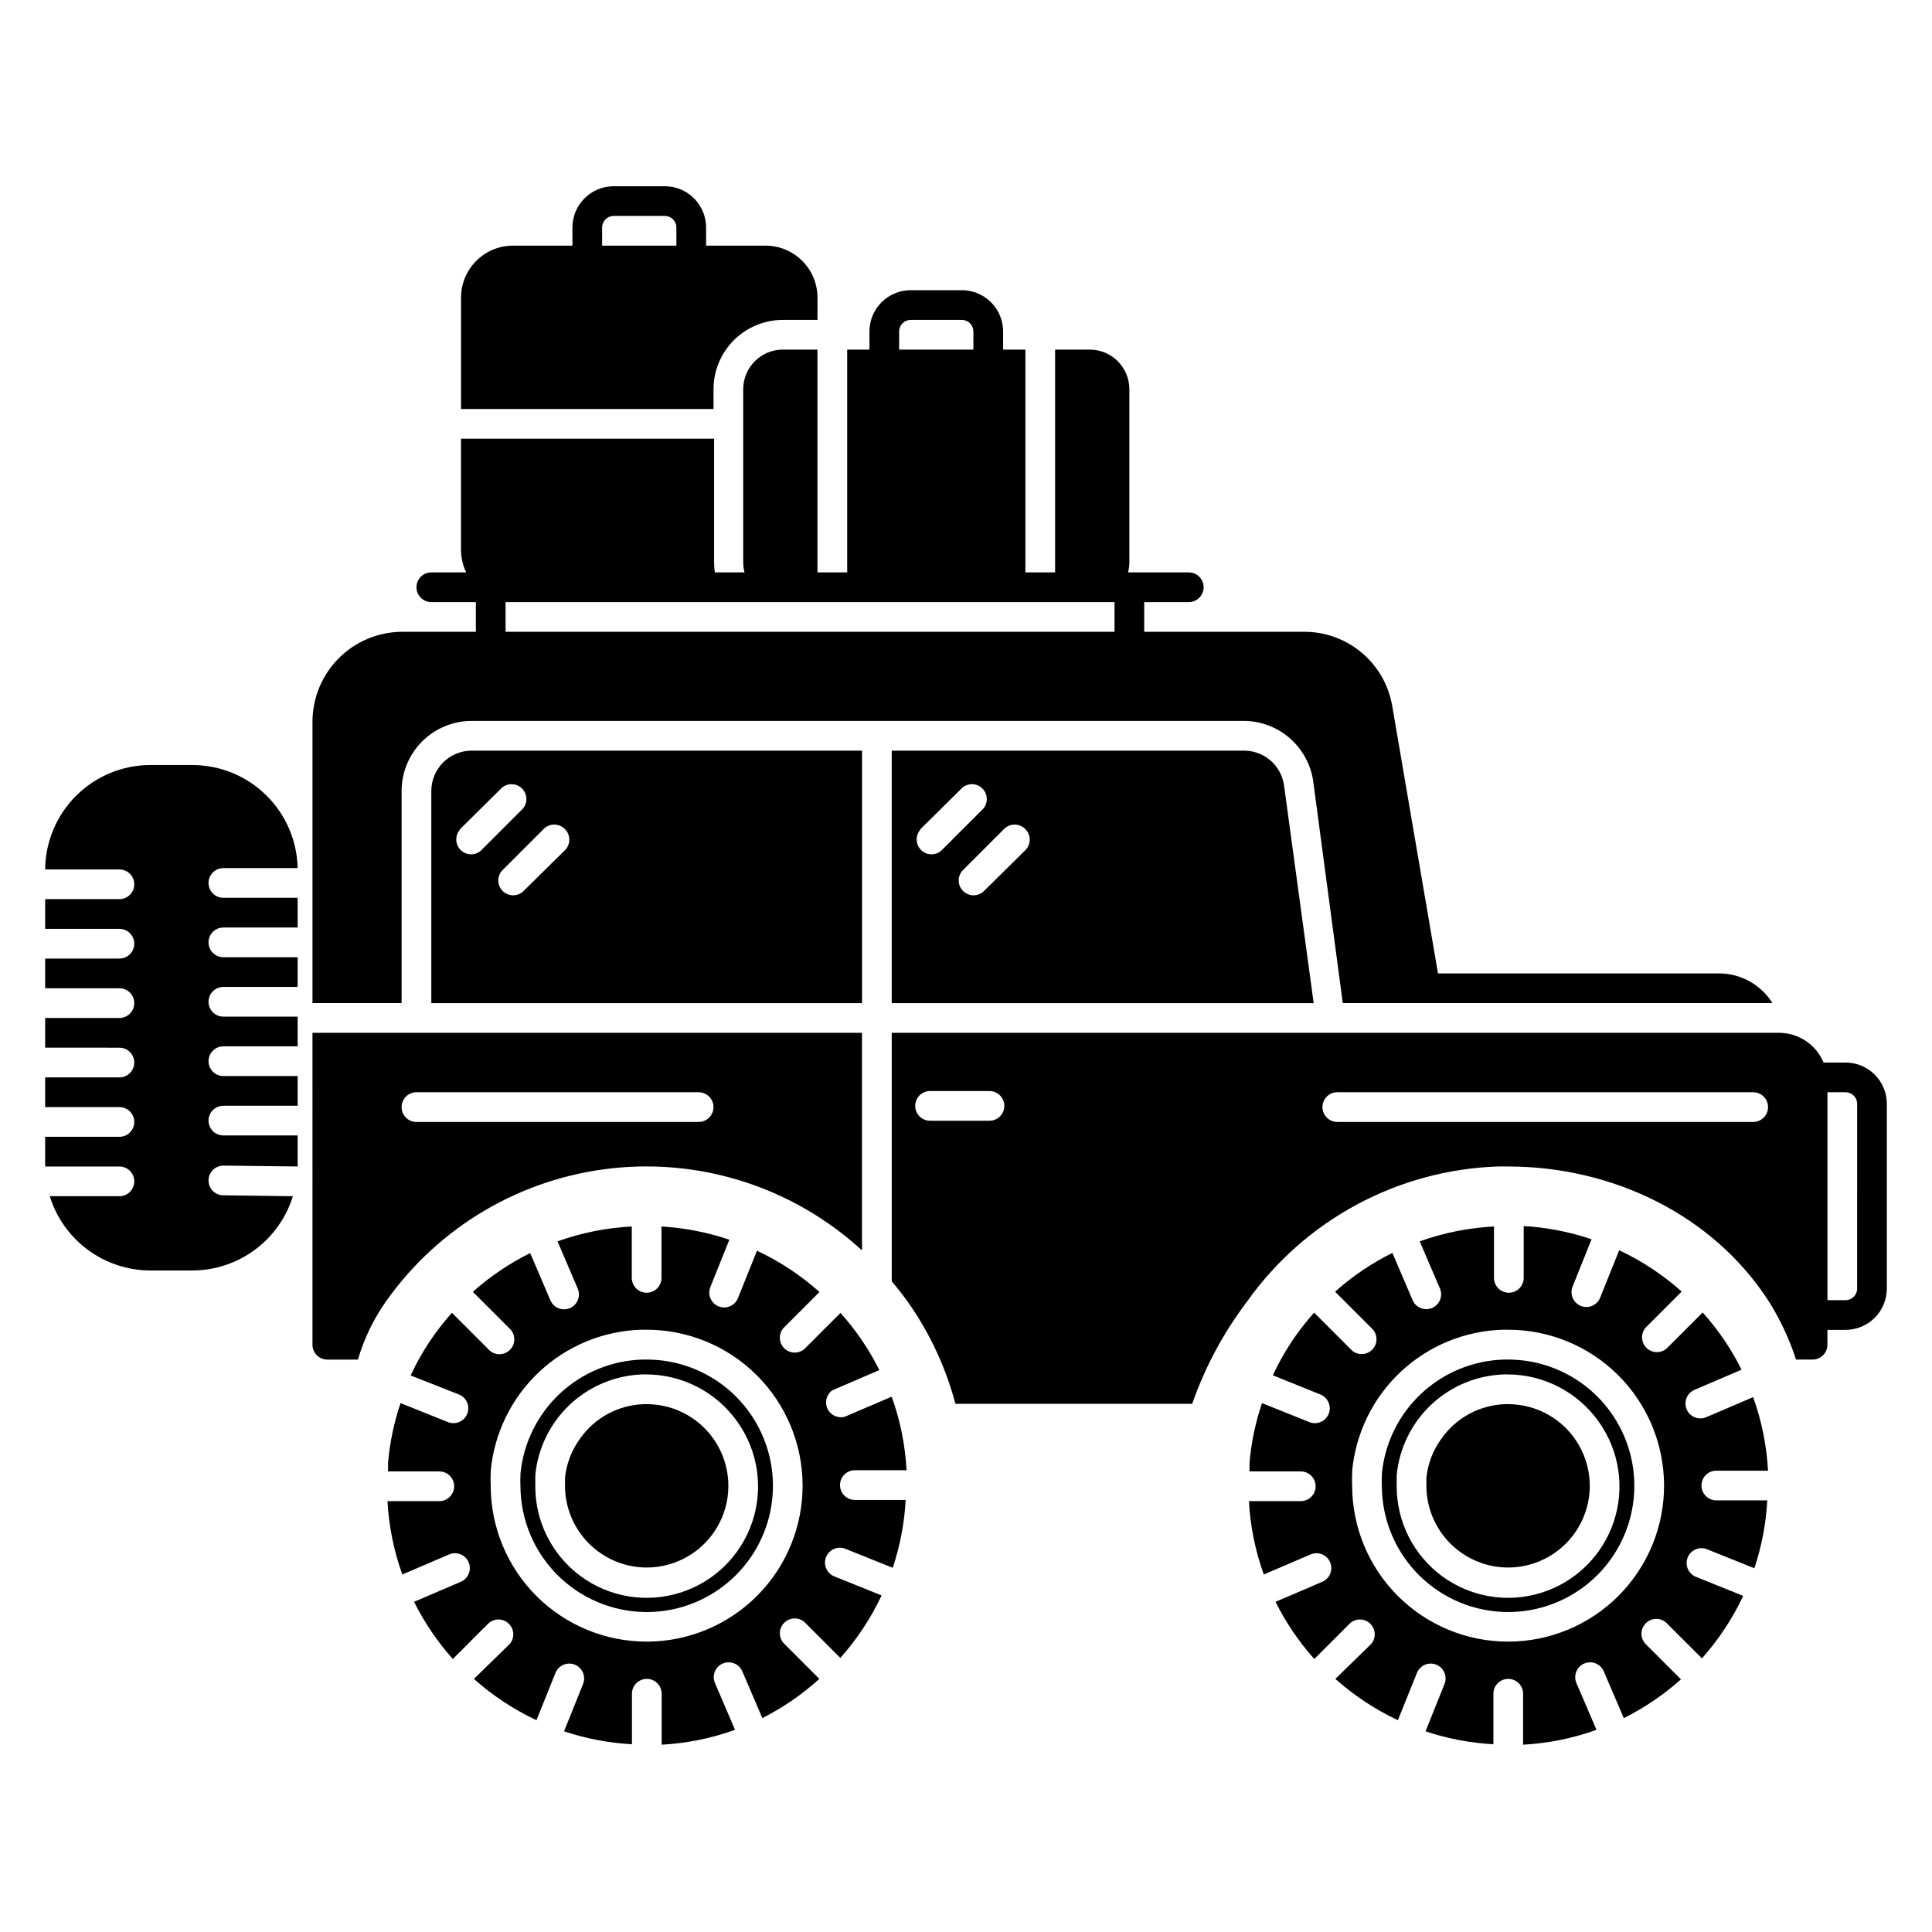
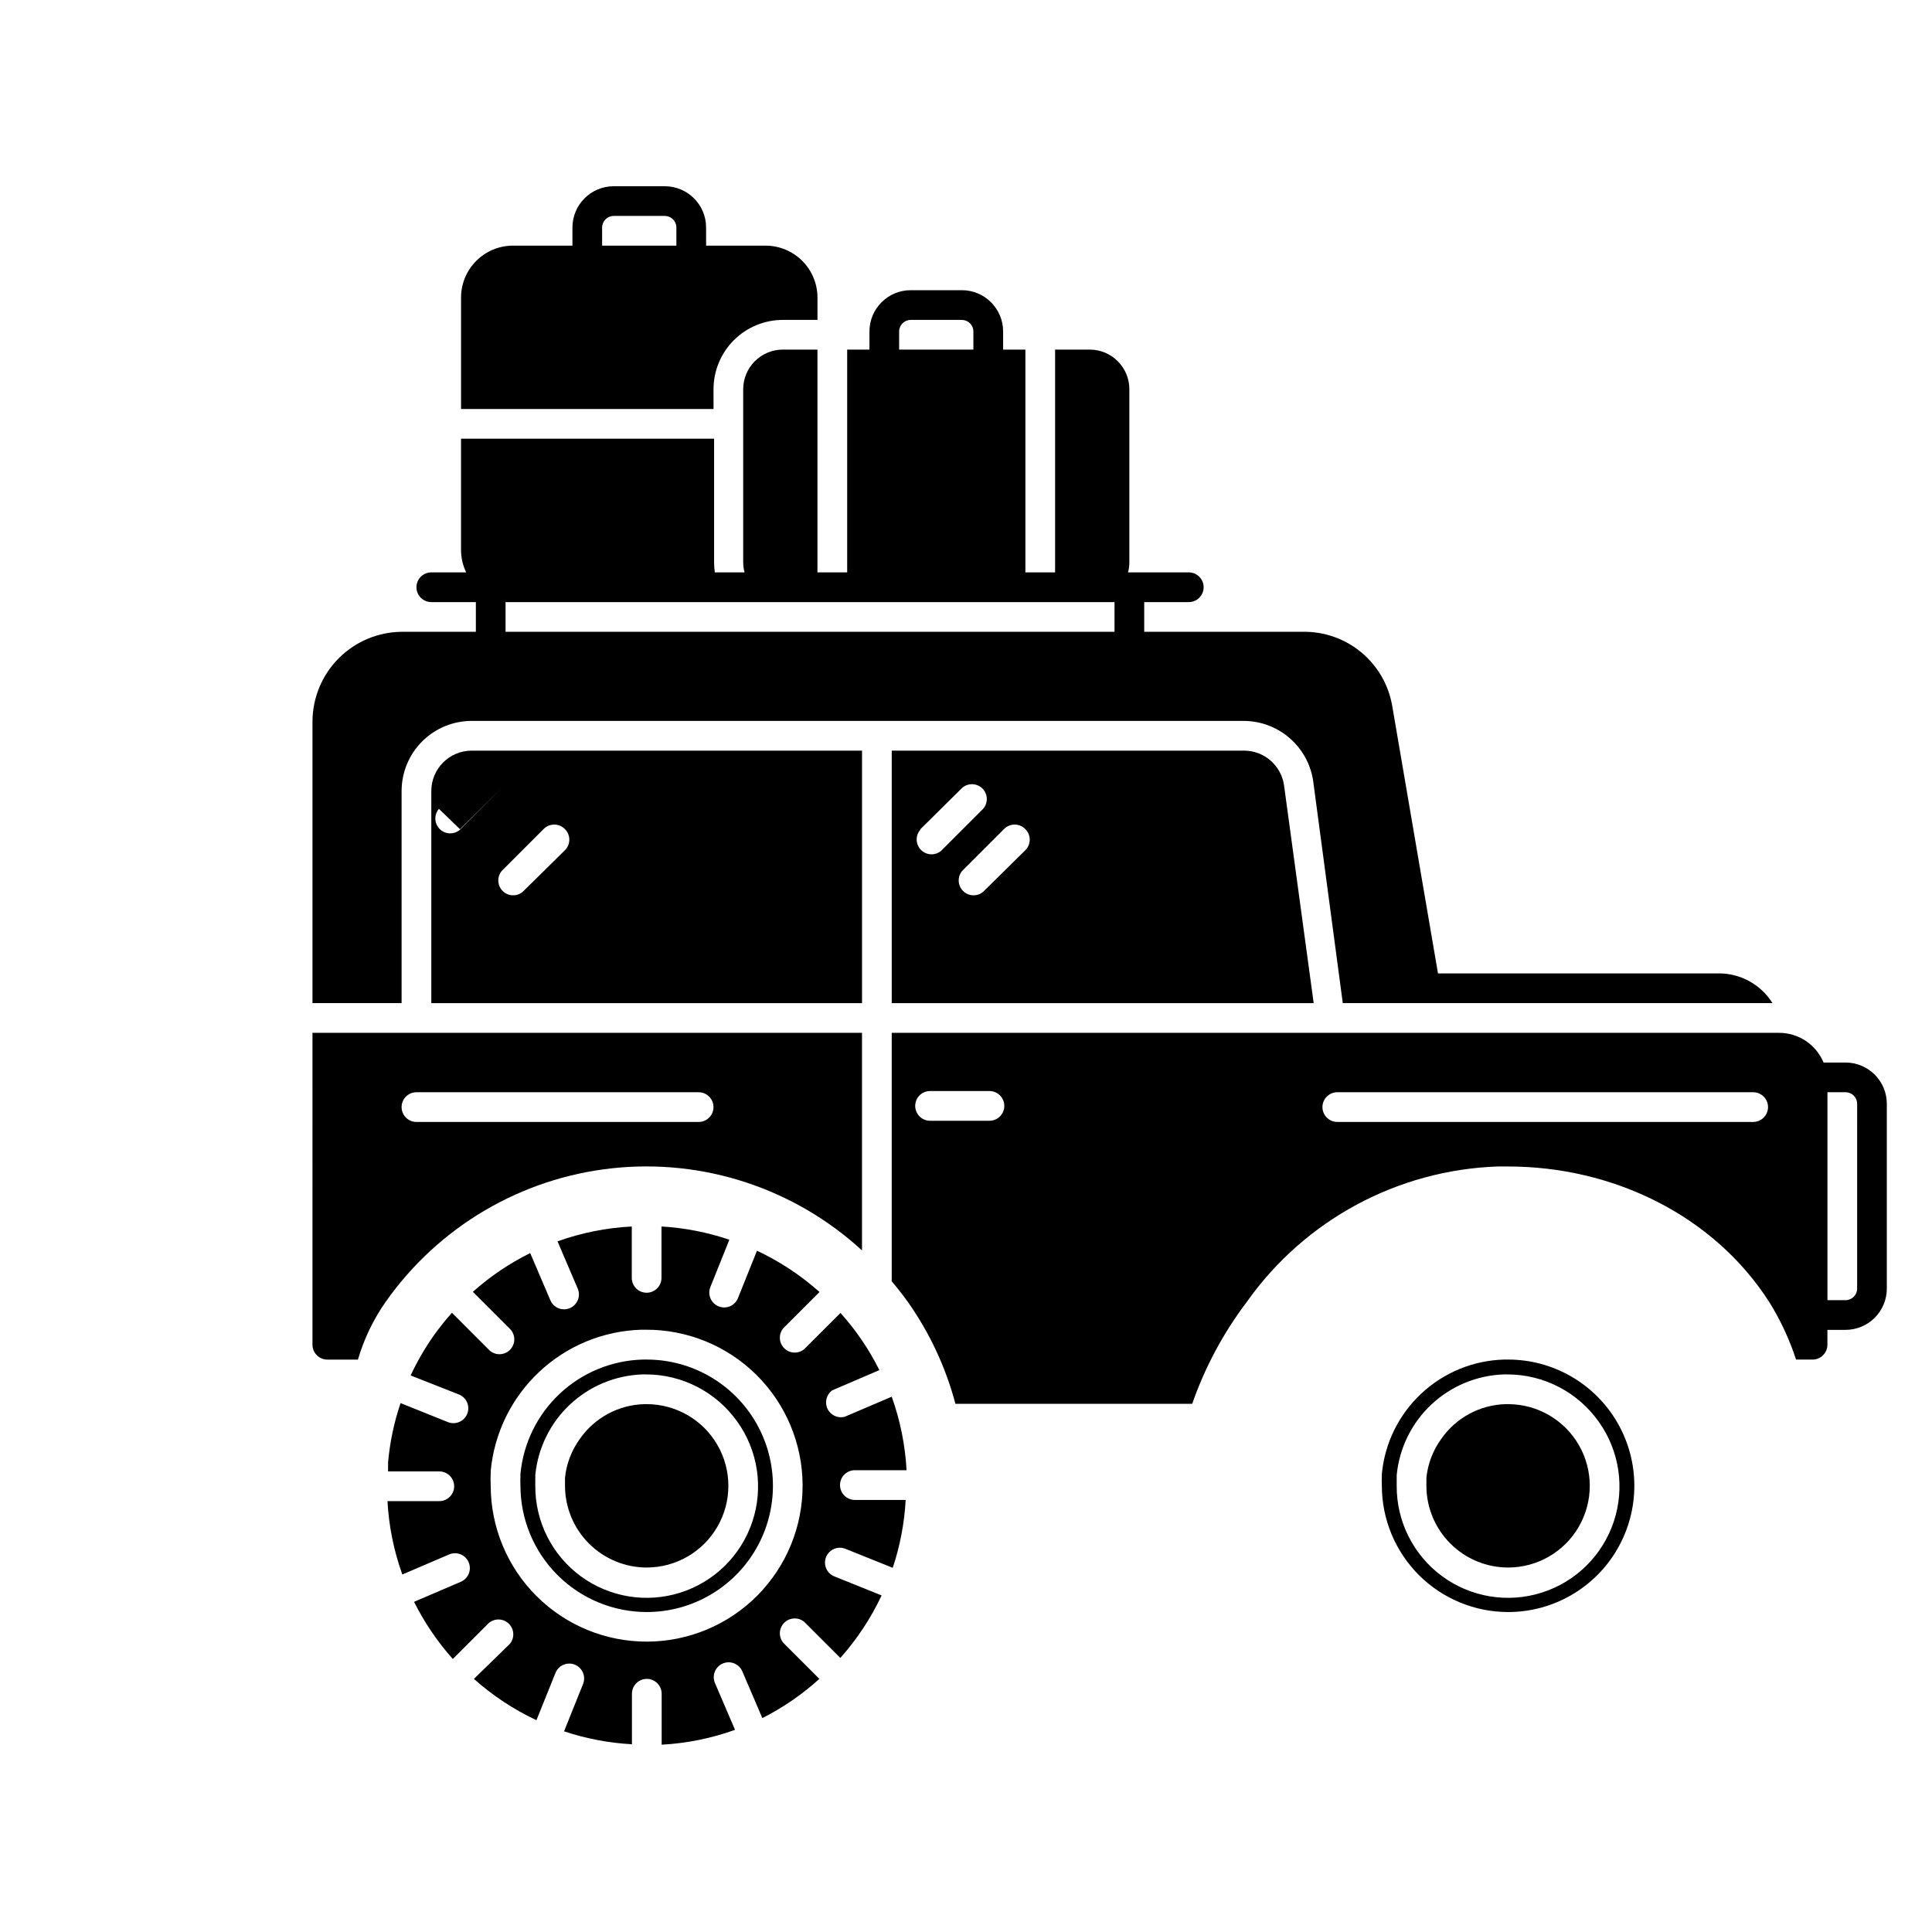
<svg xmlns="http://www.w3.org/2000/svg" fill="#000000" width="800px" height="800px" version="1.1" viewBox="144 144 512 512">
  <g>
    <path d="m265.62 513.55c2.019 0.805 3.008 3.098 2.203 5.117-0.805 2.023-3.098 3.012-5.117 2.207l-12.555-5.039c-1.727 5.098-2.836 10.383-3.309 15.742v2.363h13.578c2.176 0 3.938 1.762 3.938 3.938 0 2.172-1.762 3.934-3.938 3.934h-13.734c0.359 6.641 1.684 13.188 3.934 19.445l12.398-5.312v-0.004c2-0.855 4.32 0.07 5.176 2.066 0.859 2-0.066 4.32-2.066 5.18l-12.398 5.312c2.738 5.484 6.191 10.578 10.273 15.152l9.523-9.523h0.004c1.562-1.34 3.891-1.25 5.344 0.207 1.453 1.453 1.543 3.781 0.207 5.34l-9.488 9.25c4.969 4.43 10.551 8.113 16.57 10.945l5.039-12.516v-0.004c0.805-2.019 3.094-3.008 5.117-2.203 2.019 0.805 3.008 3.094 2.203 5.117l-5.039 12.555c5.816 1.941 11.867 3.094 17.988 3.426v-13.383c0-2.176 1.762-3.938 3.938-3.938 2.172 0 3.938 1.762 3.938 3.938v13.5c6.637-0.359 13.188-1.684 19.441-3.938l-5.312-12.398c-0.859-2 0.066-4.316 2.066-5.176 2-0.855 4.316 0.066 5.176 2.066l5.312 12.398c5.477-2.773 10.562-6.269 15.113-10.391l-9.523-9.523c-1.336-1.562-1.246-3.891 0.207-5.344s3.781-1.543 5.344-0.207l9.523 9.523v0.004c4.43-4.969 8.113-10.551 10.941-16.57l-12.516-5.039c-2.019-0.805-3.008-3.098-2.203-5.117 0.805-2.023 3.094-3.008 5.117-2.203l12.555 5.039v-0.004c1.941-5.812 3.094-11.863 3.426-17.984h-13.461c-2.176 0-3.938-1.766-3.938-3.938 0-2.176 1.762-3.938 3.938-3.938h13.695c-0.355-6.648-1.684-13.215-3.934-19.48l-12.438 5.312h-0.004c-1.836 0.492-3.766-0.398-4.578-2.121-0.812-1.723-0.277-3.781 1.273-4.887l12.477-5.352c-2.734-5.496-6.203-10.594-10.312-15.152l-9.566 9.566 0.004-0.004c-1.562 1.336-3.891 1.246-5.344-0.207s-1.543-3.781-0.207-5.344l9.566-9.566-0.004 0.004c-4.969-4.426-10.547-8.109-16.57-10.941l-5.039 12.555h0.004c-0.805 2.023-3.098 3.008-5.117 2.203-2.023-0.805-3.008-3.094-2.207-5.117l5.039-12.555c-5.812-1.965-11.859-3.144-17.988-3.504v13.621c0 2.172-1.762 3.934-3.934 3.934-2.176 0-3.938-1.762-3.938-3.934v-13.621c-6.715 0.348-13.348 1.672-19.68 3.938l5.352 12.516c0.859 2-0.066 4.316-2.066 5.176-2 0.859-4.316-0.066-5.176-2.066l-5.352-12.516c-5.504 2.723-10.617 6.176-15.191 10.273l9.605 9.605-0.004-0.004c0.832 0.715 1.332 1.742 1.375 2.84 0.043 1.094-0.375 2.16-1.152 2.934-0.773 0.777-1.84 1.191-2.934 1.152-1.098-0.043-2.125-0.543-2.836-1.375l-9.605-9.605v0.004c-1.754 1.965-3.398 4.027-4.922 6.176-2.305 3.297-4.32 6.785-6.019 10.434zm8.422 20.785v-0.512c0.938-10.035 5.512-19.383 12.863-26.277 7.352-6.894 16.973-10.863 27.047-11.156h1.141c10.977-0.074 21.527 4.223 29.332 11.938 7.805 7.715 12.219 18.219 12.273 29.195 0.051 10.973-4.262 21.516-11.992 29.309-7.731 7.789-18.242 12.184-29.219 12.215-10.973 0.031-21.512-4.305-29.285-12.047-7.773-7.746-12.148-18.266-12.16-29.242-0.059-1.141-0.059-2.281 0-3.422z" />
    <path d="m315.38 571.21c11.953 0 22.996-6.375 28.973-16.727 5.977-10.352 5.977-23.105 0-33.457-5.977-10.352-17.02-16.727-28.973-16.727h-1.023c-8.176 0.211-15.992 3.414-21.969 9-5.973 5.582-9.699 13.164-10.465 21.305v0.512c-0.043 0.879-0.043 1.758 0 2.637 0.012 8.871 3.539 17.375 9.812 23.648 6.269 6.269 14.773 9.797 23.645 9.809zm-29.52-35.777v-0.512c0.684-7.148 3.953-13.801 9.191-18.715 5.238-4.91 12.086-7.746 19.266-7.973h0.828-0.004c9.637-0.012 18.676 4.656 24.246 12.516 5.496 7.684 6.984 17.531 4 26.492-2.981 8.965-10.07 15.957-19.07 18.816-9.004 2.859-18.832 1.242-26.438-4.359-7.606-5.598-12.074-14.5-12.02-23.945v-2.32z" />
    <path d="m315.38 559.41c7.734 0 14.879-4.125 18.746-10.824 3.867-6.695 3.867-14.949 0-21.648-3.867-6.695-11.012-10.824-18.746-10.824h-0.668c-6.824 0.191-13.148 3.609-17.043 9.211-2.203 3.031-3.562 6.59-3.938 10.312v0.551 1.574c0.012 5.738 2.293 11.238 6.352 15.297 4.059 4.059 9.559 6.344 15.297 6.352z" />
-     <path d="m203.2 460.77c-2.176 0-3.938-1.762-3.938-3.934 0-2.176 1.762-3.938 3.938-3.938l19.68 0.234v-0.355-7.871l-19.68 0.004c-2.176 0-3.938-1.766-3.938-3.938 0-2.176 1.762-3.938 3.938-3.938h19.68v-7.871h-19.68c-2.176 0-3.938-1.762-3.938-3.938 0-2.172 1.762-3.934 3.938-3.934h19.68v-7.871h-19.68c-2.176 0-3.938-1.766-3.938-3.938 0-2.176 1.762-3.938 3.938-3.938h19.68v-7.871h-19.68c-2.176 0-3.938-1.762-3.938-3.934 0-2.176 1.762-3.938 3.938-3.938h19.68v-7.871h-19.68c-2.176 0-3.938-1.762-3.938-3.938 0-2.172 1.762-3.938 3.938-3.938h19.68c-0.156-7.289-3.156-14.23-8.367-19.336-5.207-5.106-12.207-7.969-19.5-7.977h-11.18c-7.352 0.008-14.406 2.922-19.625 8.102-5.219 5.184-8.18 12.215-8.242 19.566h19.68c2.176 0 3.938 1.762 3.938 3.938 0 2.172-1.762 3.934-3.938 3.934h-19.68v7.871l19.68 0.004c2.176 0 3.938 1.762 3.938 3.934 0 2.176-1.762 3.938-3.938 3.938h-19.68v7.871h19.68c2.176 0 3.938 1.762 3.938 3.938 0 2.172-1.762 3.934-3.938 3.934h-19.68v7.871l19.68 0.004c2.176 0 3.938 1.762 3.938 3.934 0 2.176-1.762 3.938-3.938 3.938h-19.68v7.871h19.68c2.176 0 3.938 1.762 3.938 3.938 0 2.172-1.762 3.934-3.938 3.934h-19.68v7.559 0.316l19.68-0.004c2.176 0 3.938 1.766 3.938 3.938 0 2.176-1.762 3.938-3.938 3.938h-18.457c1.762 5.691 5.297 10.672 10.09 14.211 4.797 3.543 10.598 5.457 16.555 5.469h11.141c5.957-0.012 11.758-1.926 16.551-5.469 4.797-3.539 8.332-8.52 10.094-14.211z" />
    <path d="m543.66 571.21c11.953 0 22.996-6.375 28.973-16.727 5.977-10.352 5.977-23.105 0-33.457-5.977-10.352-17.02-16.727-28.973-16.727h-1.023c-8.176 0.211-15.992 3.414-21.969 9-5.977 5.582-9.699 13.164-10.465 21.305v0.512c-0.043 0.879-0.043 1.758 0 2.637 0.012 8.871 3.539 17.375 9.809 23.648 6.273 6.269 14.777 9.797 23.648 9.809zm-29.52-35.777v-0.512c0.684-7.148 3.953-13.801 9.191-18.715 5.238-4.91 12.086-7.746 19.266-7.973h0.828-0.004c9.637-0.012 18.676 4.656 24.246 12.516 5.496 7.684 6.984 17.531 4 26.492-2.981 8.965-10.07 15.957-19.074 18.816-9 2.859-18.828 1.242-26.434-4.359-7.606-5.598-12.074-14.5-12.02-23.945v-2.32z" />
    <path d="m543.66 559.41c7.734 0 14.879-4.125 18.746-10.824 3.867-6.695 3.867-14.949 0-21.648-3.867-6.695-11.012-10.824-18.746-10.824h-0.672c-6.82 0.191-13.145 3.609-17.043 9.211-2.199 3.031-3.559 6.59-3.934 10.312v0.551 1.574c0.008 5.738 2.293 11.238 6.352 15.297 4.059 4.059 9.559 6.344 15.297 6.352z" />
-     <path d="m493.91 513.55c2.023 0.805 3.012 3.098 2.207 5.117-0.805 2.023-3.098 3.012-5.117 2.207l-12.555-5.039h-0.004c-1.723 5.098-2.832 10.383-3.305 15.742v2.363h13.578c2.176 0 3.938 1.762 3.938 3.938 0 2.172-1.762 3.934-3.938 3.934h-13.734c0.359 6.641 1.684 13.188 3.934 19.445l12.398-5.312v-0.004c2-0.855 4.32 0.07 5.176 2.066 0.859 2-0.066 4.32-2.066 5.18l-12.398 5.312c2.738 5.484 6.191 10.578 10.273 15.152l9.523-9.523h0.004c1.562-1.34 3.887-1.25 5.344 0.207 1.453 1.453 1.543 3.781 0.203 5.34l-9.484 9.25c4.969 4.43 10.547 8.113 16.57 10.945l5.039-12.516v-0.004c0.805-2.019 3.094-3.008 5.117-2.203 2.019 0.805 3.008 3.094 2.203 5.117l-5.039 12.555c5.816 1.941 11.867 3.094 17.988 3.426v-13.383c0-2.176 1.762-3.938 3.938-3.938 2.172 0 3.934 1.762 3.934 3.938v13.5c6.641-0.359 13.191-1.684 19.445-3.938l-5.312-12.398c-0.859-2 0.066-4.316 2.066-5.176 2-0.855 4.316 0.066 5.176 2.066l5.312 12.398c5.484-2.734 10.582-6.188 15.152-10.27l-9.523-9.523v-0.004c-1.336-1.562-1.246-3.891 0.207-5.344s3.781-1.543 5.344-0.207l9.523 9.523v0.004c4.43-4.969 8.113-10.551 10.941-16.57l-12.516-5.039c-2.019-0.805-3.008-3.094-2.203-5.117 0.805-2.019 3.094-3.008 5.117-2.203l12.555 5.039c1.941-5.816 3.094-11.867 3.426-17.988h-13.5c-2.176 0-3.938-1.762-3.938-3.938 0-2.172 1.762-3.934 3.938-3.934h13.695c-0.355-6.652-1.684-13.219-3.938-19.484l-12.438 5.312c-2 0.859-4.316-0.066-5.176-2.066-0.855-2 0.066-4.316 2.066-5.176l12.477-5.352c-2.734-5.496-6.203-10.594-10.309-15.156l-9.566 9.566c-1.562 1.336-3.891 1.246-5.344-0.207s-1.543-3.781-0.207-5.344l9.566-9.566v0.004c-4.969-4.426-10.551-8.113-16.57-10.945l-5.039 12.555v0.004c-0.805 2.019-3.094 3.008-5.117 2.203-2.019-0.805-3.008-3.094-2.203-5.117l5.039-12.555c-5.812-1.969-11.863-3.144-17.988-3.504v13.738c0 2.172-1.762 3.934-3.938 3.934-2.172 0-3.938-1.762-3.938-3.934v-13.621c-6.715 0.348-13.344 1.672-19.68 3.938l5.352 12.477h0.004c0.859 2-0.066 4.316-2.066 5.176s-4.316-0.066-5.176-2.066l-5.352-12.516h-0.004c-5.504 2.723-10.613 6.176-15.191 10.273l9.605 9.605v-0.004c0.832 0.715 1.328 1.742 1.371 2.84 0.043 1.094-0.375 2.16-1.148 2.934-0.777 0.777-1.84 1.191-2.938 1.148-1.094-0.039-2.125-0.539-2.836-1.371l-9.605-9.605c-1.754 1.969-3.394 4.031-4.918 6.18-2.309 3.297-4.324 6.785-6.023 10.434zm8.426 20.785v-0.512c0.938-10.035 5.512-19.383 12.863-26.277 7.352-6.894 16.973-10.863 27.047-11.156h1.141c10.977-0.074 21.527 4.223 29.332 11.938s12.219 18.219 12.273 29.195c0.051 10.973-4.266 21.516-11.996 29.309-7.731 7.789-18.238 12.184-29.215 12.215-10.973 0.031-21.512-4.305-29.285-12.047-7.773-7.746-12.152-18.266-12.16-29.242-0.059-1.141-0.059-2.281 0-3.422z" />
    <path d="m492.14 409.84-7.871-57.82c-0.797-5.219-5.273-9.074-10.551-9.094h-93.398v66.914zm-76.398-46.094c1.527 1.535 1.527 4.016 0 5.551l-11.18 11.023c-1.559 1.336-3.887 1.246-5.34-0.207-1.457-1.453-1.547-3.781-0.207-5.344l11.141-11.141h-0.004c0.754-0.73 1.77-1.125 2.82-1.105 1.051 0.023 2.047 0.465 2.769 1.223zm-27.828 0 11.102-10.98c1.559-1.336 3.887-1.246 5.344 0.207 1.453 1.453 1.543 3.781 0.203 5.344l-11.141 11.141 0.004-0.004c-1.562 1.34-3.891 1.25-5.344-0.203-1.453-1.457-1.543-3.781-0.207-5.344z" />
-     <path d="m372.45 409.84v-66.914h-103.48c-5.883 0.023-10.645 4.785-10.668 10.668v56.246zm-78.719-46.094c1.527 1.535 1.527 4.016 0 5.551l-11.18 11.023c-1.562 1.336-3.887 1.246-5.344-0.207-1.453-1.453-1.543-3.781-0.203-5.344l11.141-11.141h-0.004c0.754-0.73 1.77-1.125 2.82-1.105 1.047 0.023 2.047 0.465 2.769 1.223zm-27.828 0 11.102-10.98c1.559-1.336 3.887-1.246 5.34 0.207 1.457 1.453 1.547 3.781 0.207 5.344l-11.141 11.141 0.004-0.004c-1.562 1.34-3.891 1.25-5.344-0.203-1.453-1.457-1.543-3.781-0.207-5.344z" />
+     <path d="m372.45 409.84v-66.914h-103.48c-5.883 0.023-10.645 4.785-10.668 10.668v56.246zm-78.719-46.094c1.527 1.535 1.527 4.016 0 5.551l-11.18 11.023c-1.562 1.336-3.887 1.246-5.344-0.207-1.453-1.453-1.543-3.781-0.203-5.344l11.141-11.141h-0.004c0.754-0.73 1.77-1.125 2.82-1.105 1.047 0.023 2.047 0.465 2.769 1.223zm-27.828 0 11.102-10.98l-11.141 11.141 0.004-0.004c-1.562 1.34-3.891 1.25-5.344-0.203-1.453-1.457-1.543-3.781-0.207-5.344z" />
    <path d="m633.09 425.58h-5.824c-1.988-4.766-6.644-7.871-11.809-7.871h-235.14v65.848c1.496 1.77 2.914 3.582 4.25 5.434 5.785 8.191 10.066 17.348 12.633 27.039h62.742c3.391-9.73 8.293-18.867 14.523-27.078 15.344-21.652 39.918-34.898 66.438-35.82h2.754c27.551 0 54.316 12.715 69.195 35.895l0.004 0.004c2.981 4.785 5.371 9.914 7.121 15.273h4.371c1.043 0 2.043-0.418 2.781-1.156 0.738-0.738 1.156-1.738 1.156-2.781v-3.938h4.801c2.902 0 5.684-1.152 7.738-3.203 2.051-2.051 3.203-4.836 3.203-7.738v-48.965c0-2.902-1.152-5.684-3.203-7.734-2.055-2.055-4.836-3.207-7.738-3.207zm-226.87 15.43h-15.746c-2.172 0-3.934-1.762-3.934-3.938 0-2.172 1.762-3.934 3.934-3.934h15.746c2.172 0 3.934 1.762 3.934 3.934 0 2.176-1.762 3.938-3.934 3.938zm202.39 0.316h-110.21c-2.172 0-3.938-1.766-3.938-3.938s1.766-3.938 3.938-3.938h110.21c2.176 0 3.938 1.766 3.938 3.938s-1.762 3.938-3.938 3.938zm27.551 44.16h0.004c0 1.695-1.375 3.07-3.07 3.07h-4.801v-55.105h4.801c0.812 0 1.594 0.324 2.172 0.902 0.574 0.574 0.898 1.355 0.898 2.168z" />
    <path d="m226.81 500.37c0 1.043 0.418 2.043 1.156 2.781 0.734 0.738 1.738 1.156 2.781 1.156h8.109c1.602-5.473 4.09-10.645 7.359-15.312 13.984-19.887 35.859-32.781 60.031-35.391 24.168-2.606 48.293 5.328 66.195 21.773v-57.664h-145.63zm27.551-66.914h74.785c2.176 0 3.938 1.766 3.938 3.938s-1.762 3.938-3.938 3.938h-74.781c-2.176 0-3.938-1.766-3.938-3.938s1.762-3.938 3.938-3.938z" />
    <path d="m599.59 401.96h-74.508l-12.121-70.848h-0.004c-0.938-5.559-3.836-10.598-8.168-14.207-4.328-3.609-9.809-5.551-15.445-5.473h-42.117v-7.871h11.809c2.172 0 3.938-1.762 3.938-3.938 0-2.172-1.766-3.934-3.938-3.934h-16.098c0.23-0.859 0.348-1.746 0.352-2.637v-45.895c0-5.805-4.703-10.512-10.508-10.512h-9.172v59.039l-7.871 0.004v-59.039l-5.902-0.004v-4.801c0-6.043-4.898-10.941-10.945-10.941h-13.539c-6.043 0-10.941 4.898-10.941 10.941v4.801h-5.902v59.039l-7.875 0.004v-59.039l-9.168-0.004c-2.789 0-5.461 1.109-7.434 3.078-1.969 1.973-3.078 4.644-3.078 7.434v45.895c0.004 0.891 0.125 1.777 0.355 2.637h-7.871c-0.129-0.875-0.195-1.754-0.199-2.637v-32.789h-67.066v29.52c0.008 2.047 0.48 4.066 1.375 5.906h-9.25c-2.172 0-3.934 1.762-3.934 3.934 0 2.176 1.762 3.938 3.934 3.938h11.809v7.871h-19.68c-6.242 0.062-12.215 2.57-16.629 6.984-4.418 4.418-6.926 10.387-6.988 16.633v74.785h23.617v-56.246c0.012-4.914 1.969-9.625 5.441-13.098 3.477-3.477 8.184-5.43 13.098-5.441h204.67c4.43 0.02 8.707 1.613 12.066 4.5 3.359 2.883 5.586 6.871 6.277 11.242l7.871 59.039 113.87 0.004c-3.043-4.879-8.379-7.852-14.129-7.875zm-217.31-170.11c0-1.695 1.375-3.07 3.07-3.07h13.539c0.816 0 1.598 0.324 2.172 0.898 0.578 0.578 0.898 1.359 0.898 2.172v4.801h-19.68zm-104.3 71.715h161.38v7.871h-161.38z" />
    <path d="m333.09 247.16c0-4.875 1.938-9.551 5.383-13 3.449-3.445 8.125-5.383 13-5.383h9.168v-5.902c0-3.656-1.449-7.16-4.035-9.742-2.582-2.582-6.086-4.035-9.738-4.035h-15.742l-0.004-4.801c0-6.043-4.898-10.941-10.941-10.941h-13.539c-6.043 0-10.941 4.898-10.941 10.941v4.801h-15.746c-7.606 0-13.773 6.168-13.773 13.777v29.52h66.91zm-9.84-38.062h-19.68v-4.801c0-1.695 1.375-3.07 3.07-3.07h13.539c0.816 0 1.594 0.324 2.172 0.898 0.574 0.574 0.898 1.355 0.898 2.172z" />
  </g>
</svg>